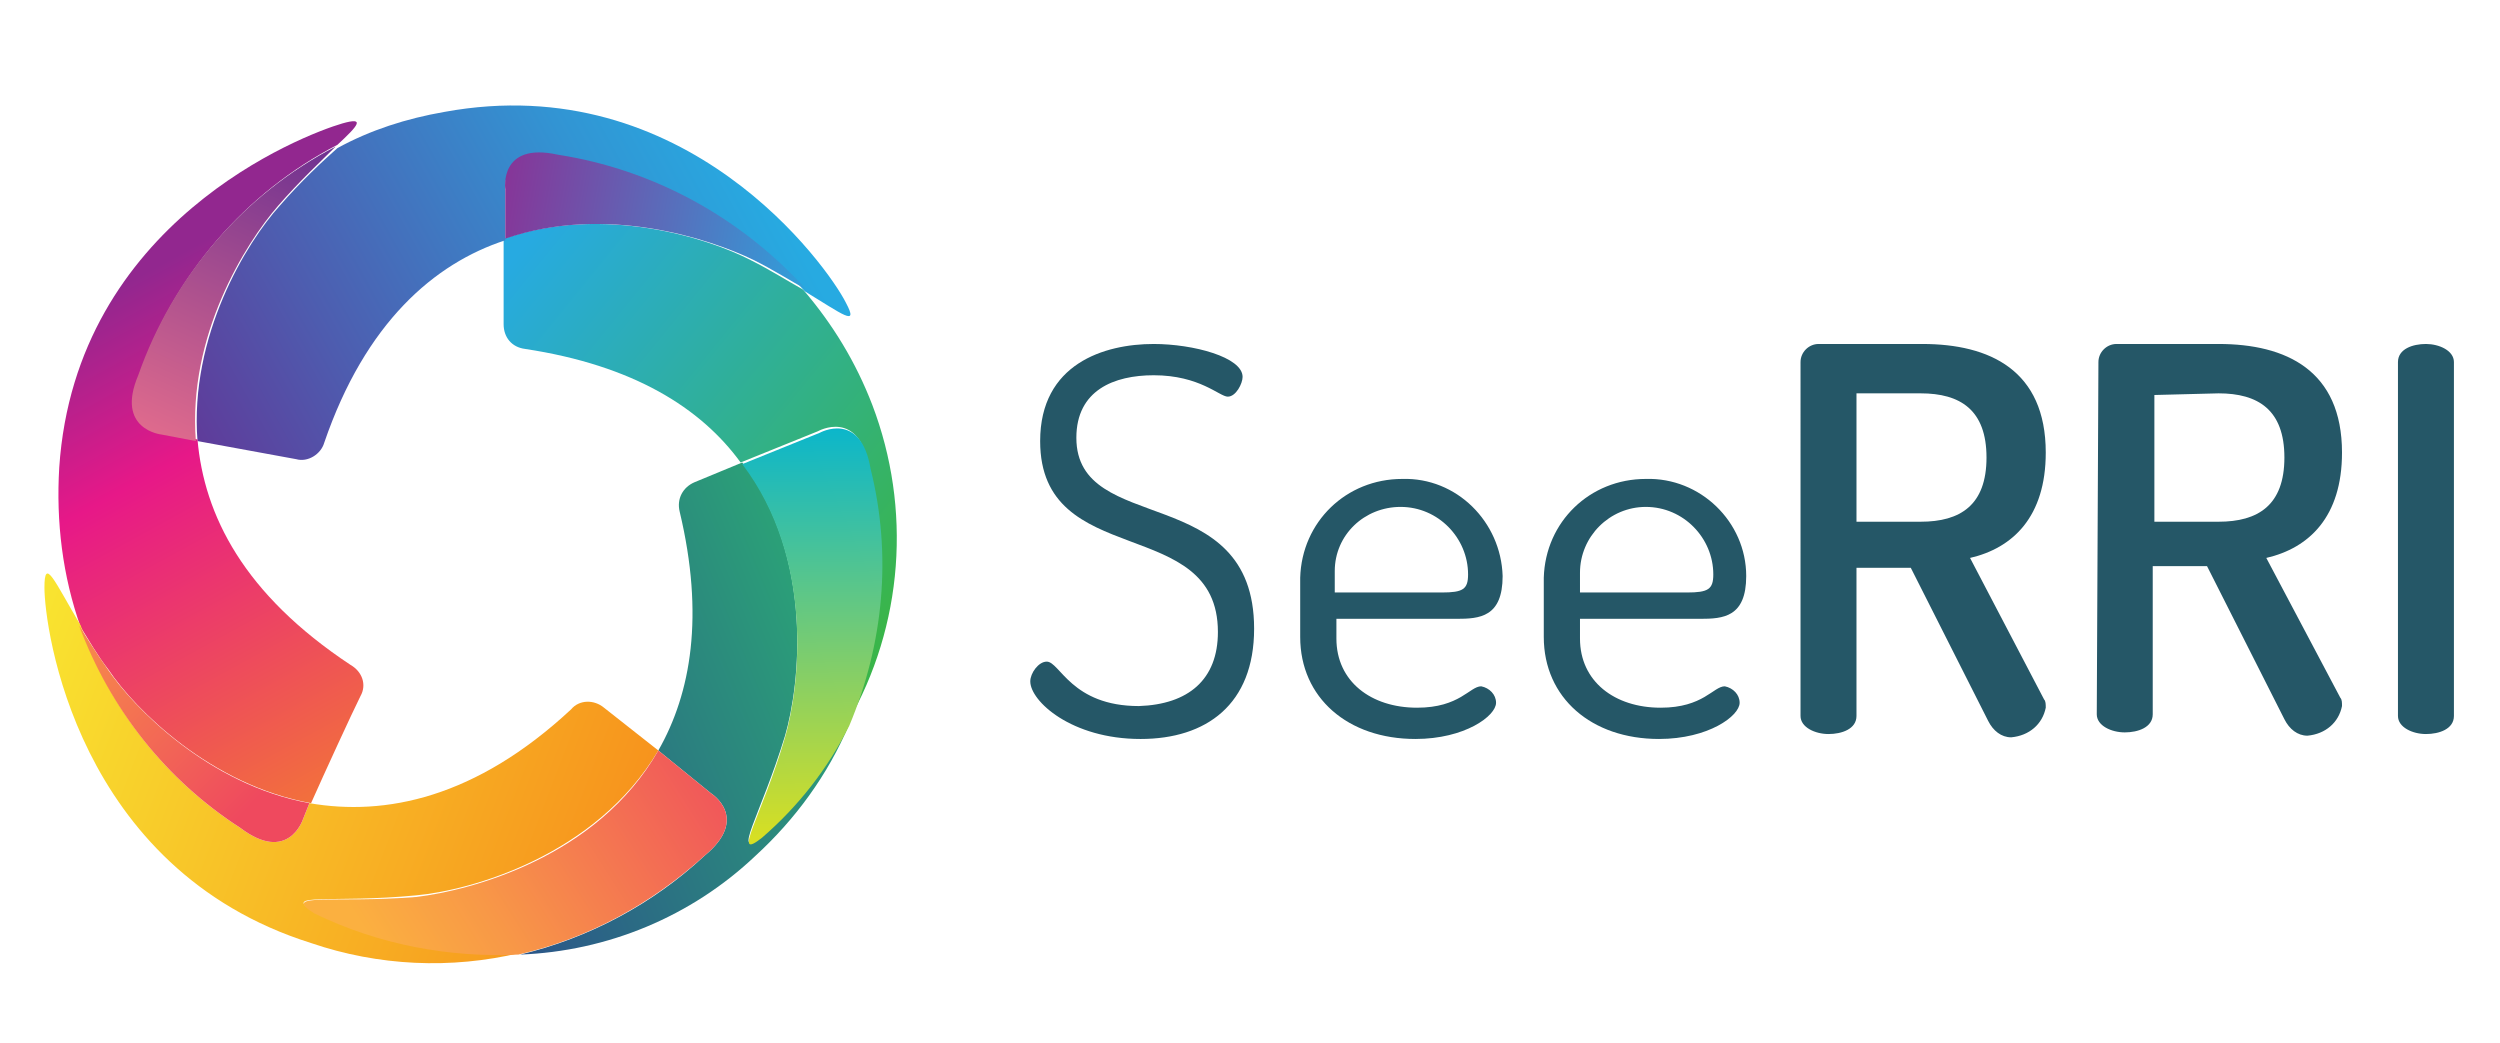
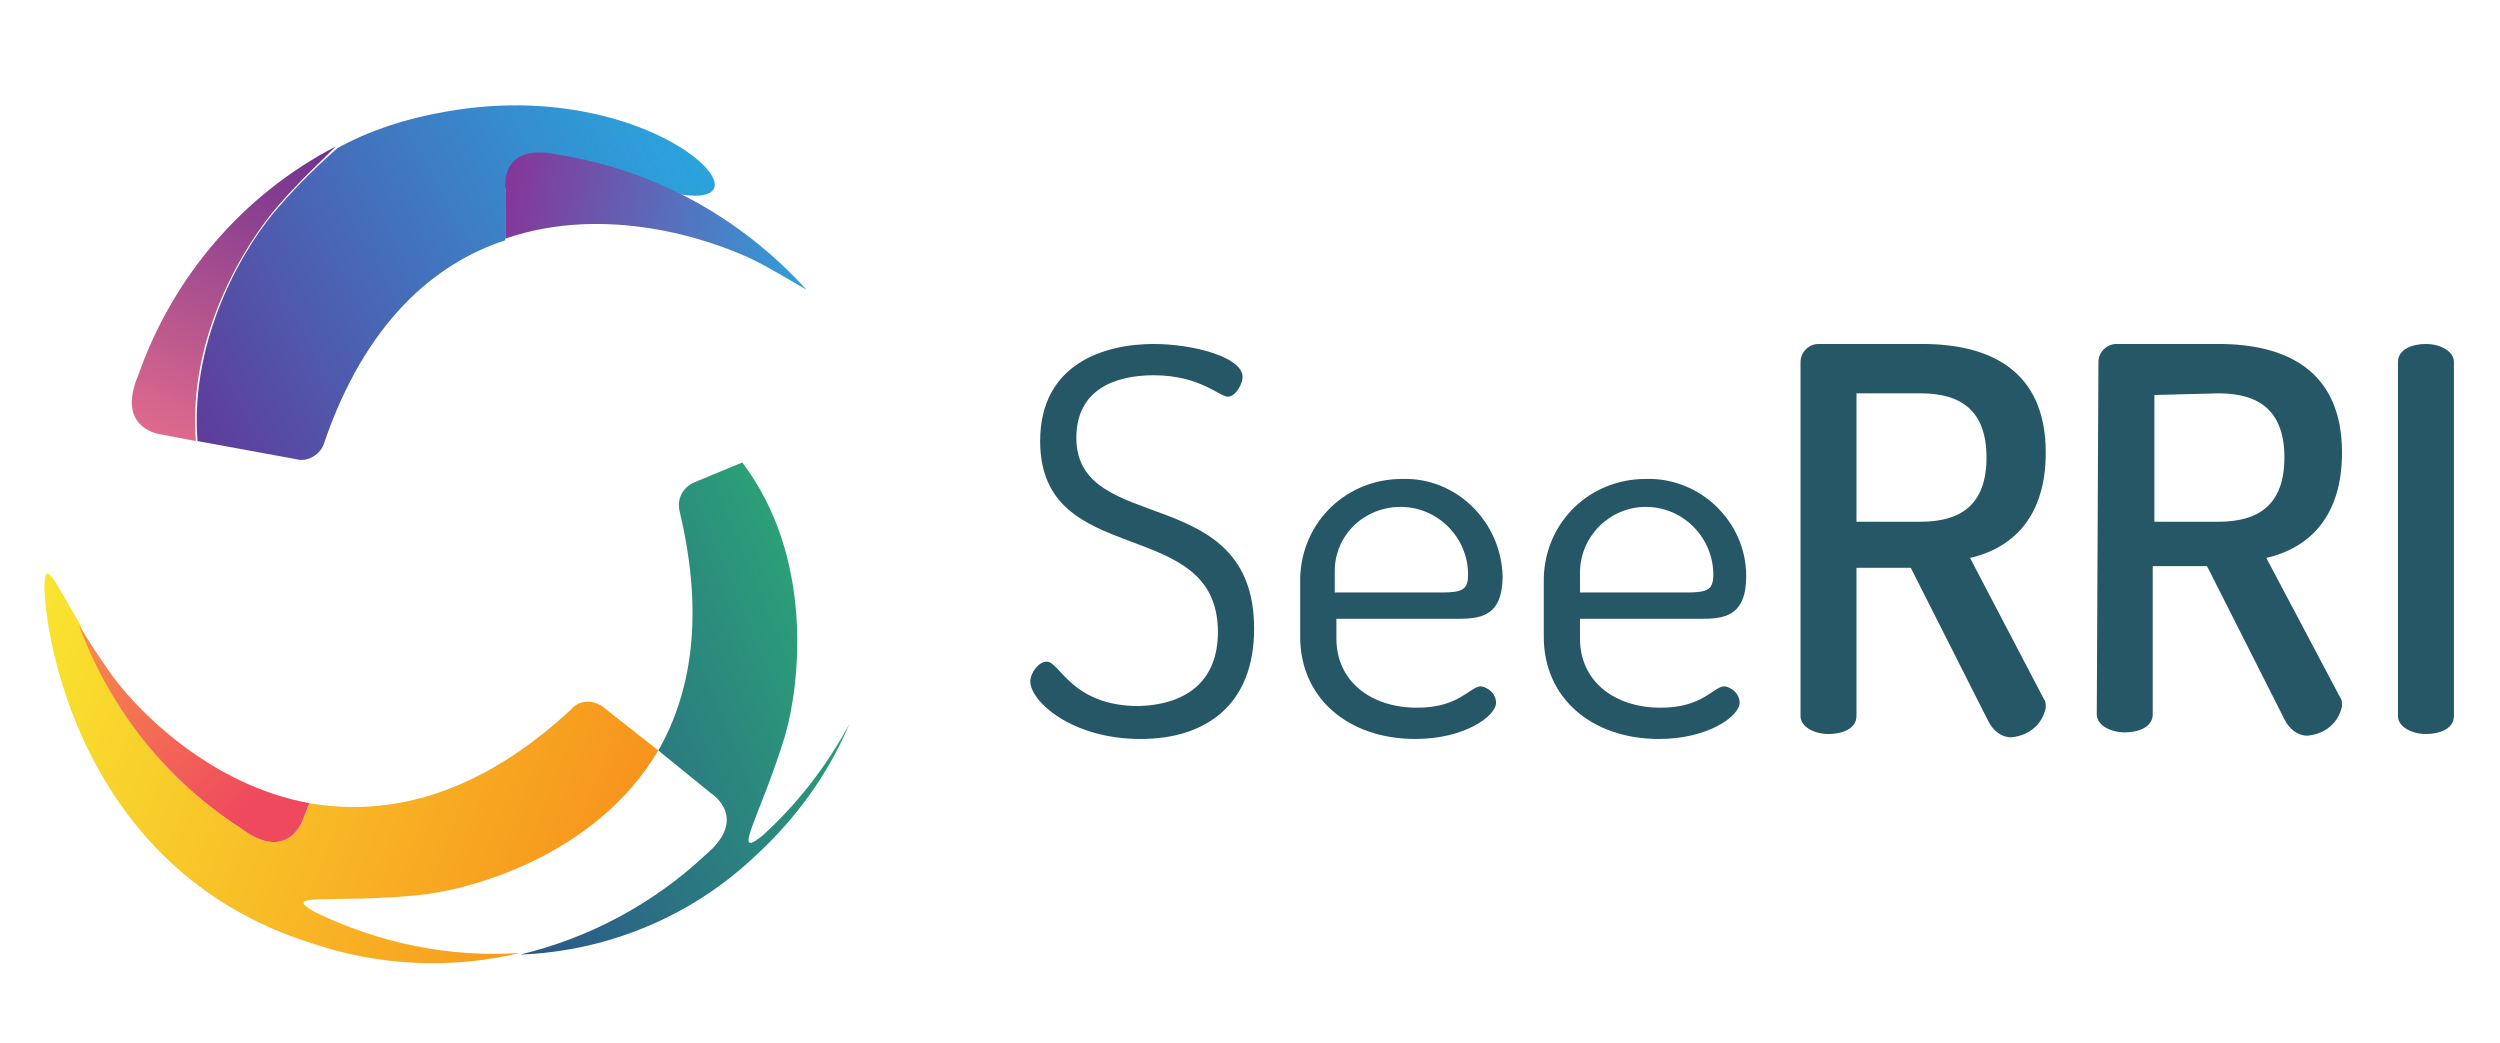
<svg xmlns="http://www.w3.org/2000/svg" version="1.1" id="Layer_1" x="0px" y="0px" viewBox="0 0 151.9 63.4" style="enable-background:new 0 0 151.9 63.4;" xml:space="preserve">
  <style type="text/css">
	.st0{fill:#FFFFFF;}
	.st1{fill:url(#SVGID_1_);}
	.st2{fill:url(#SVGID_2_);}
	.st3{fill:url(#SVGID_3_);}
	.st4{fill:url(#SVGID_4_);}
	.st5{fill:url(#SVGID_5_);}
	.st6{fill:url(#SVGID_6_);}
	.st7{fill:url(#SVGID_7_);}
	.st8{fill:url(#SVGID_8_);}
	.st9{fill:url(#SVGID_9_);}
	.st10{fill:url(#SVGID_10_);}
	.st11{fill:#255767;}
</style>
  <title>header-logo-2</title>
  <g>
    <g id="Capa_1">
      <rect class="st0" width="151.9" height="63.4" />
      <linearGradient id="SVGID_1_" gradientUnits="userSpaceOnUse" x1="520.834" y1="-486.97" x2="562.914" y2="-486.97" gradientTransform="matrix(0.924 -0.383 -0.383 -0.924 -650.246 -197.66)">
        <stop offset="0" style="stop-color:#2B3990" />
        <stop offset="0.23" style="stop-color:#2B518A" />
        <stop offset="0.71" style="stop-color:#2B8E7C" />
        <stop offset="1" style="stop-color:#2BB673" />
      </linearGradient>
      <path class="st1" d="M46.3,50.8c-1.9,1.5-0.1-1.2,1.4-6.1c0.9-3.1,1.8-10.8-2.6-16.6l-2.9,1.2c-0.7,0.3-1.1,1-0.9,1.8    c1.5,6.3,0.7,11-1.3,14.5l3.2,2.6c0,0,2.4,1.5-0.4,3.8c-3.1,2.9-7,5-11.2,6c5.3-0.2,10.4-2.3,14.3-6c2.4-2.2,4.4-4.9,5.7-8    C50.2,46.6,48.4,48.9,46.3,50.8z" />
      <linearGradient id="SVGID_2_" gradientUnits="userSpaceOnUse" x1="640.775" y1="-2684.913" x2="660.865" y2="-2660.733" gradientTransform="matrix(-1.186797e-02 -1 -1 1.186797e-02 -2621.459 707.834)">
        <stop offset="0" style="stop-color:#39B54A" />
        <stop offset="1" style="stop-color:#27AAE1" />
      </linearGradient>
-       <path class="st2" d="M30.6,14.5c0,2,0,4.5,0,5.2c0,0.8,0.5,1.4,1.3,1.5c6.6,1,10.7,3.6,13.1,6.9l4.7-1.9c0,0,2.5-1.4,3.1,2.2    c1.3,5.2,0.8,10.6-1.3,15.5c3.4-5.9,3.9-13,1.5-19.3c-1-2.6-2.4-4.9-4.2-7c-0.9-0.5-2-1.2-3.2-1.8C43.1,14.5,36.7,12.4,30.6,14.5z    " />
      <linearGradient id="SVGID_3_" gradientUnits="userSpaceOnUse" x1="625.117" y1="-2678.654" x2="651.377" y2="-2678.654" gradientTransform="matrix(-1.186797e-02 -1 -1 1.186797e-02 -2621.459 707.834)">
        <stop offset="0" style="stop-color:#D7DF23" />
        <stop offset="1" style="stop-color:#00B4D4" />
      </linearGradient>
-       <path class="st3" d="M52.9,28.5c-0.6-3.6-3.1-2.2-3.1-2.2l-4.7,1.9c4.4,5.8,3.5,13.5,2.6,16.6c-1.4,4.8-3.3,7.6-1.4,6.1    c2.2-1.9,4-4.2,5.3-6.8C53.7,39.1,54.2,33.7,52.9,28.5z" />
      <linearGradient id="SVGID_4_" gradientUnits="userSpaceOnUse" x1="-1688.772" y1="-3460.165" x2="-1656.122" y2="-3433.625" gradientTransform="matrix(-0.985 -0.175 -0.175 0.985 -2224.54 3120.252)">
        <stop offset="0" style="stop-color:#27AAE1" />
        <stop offset="0.22" style="stop-color:#3294D3" />
        <stop offset="0.66" style="stop-color:#4E5CAF" />
        <stop offset="1" style="stop-color:#662D91" />
      </linearGradient>
-       <path class="st4" d="M17,12.5c-2,2.2-5.5,7.9-5,14.3l6,1.1c0.7,0.2,1.5-0.3,1.7-1c2.5-7.3,6.7-10.9,11-12.3c0-1.6,0-3,0-3    s-0.3-2.9,3.2-2.1c5.8,0.9,11.1,3.8,15,8.2c2.3,1.4,3.3,2.2,2.5,0.7C50.3,16.2,41.7,4.1,27,6.8c-2.3,0.4-4.5,1.1-6.5,2.2    C19.6,9.8,18.3,11,17,12.5z" />
+       <path class="st4" d="M17,12.5c-2,2.2-5.5,7.9-5,14.3l6,1.1c0.7,0.2,1.5-0.3,1.7-1c2.5-7.3,6.7-10.9,11-12.3c0-1.6,0-3,0-3    s-0.3-2.9,3.2-2.1c2.3,1.4,3.3,2.2,2.5,0.7C50.3,16.2,41.7,4.1,27,6.8c-2.3,0.4-4.5,1.1-6.5,2.2    C19.6,9.8,18.3,11,17,12.5z" />
      <linearGradient id="SVGID_5_" gradientUnits="userSpaceOnUse" x1="-1697.538" y1="-3455.573" x2="-1673.278" y2="-3455.573" gradientTransform="matrix(-0.985 -0.175 -0.175 0.985 -2224.54 3120.252)">
        <stop offset="0" style="stop-color:#2B3990" />
        <stop offset="1.000000e-02" style="stop-color:#2A51A1" />
        <stop offset="2.000000e-02" style="stop-color:#288ECD" />
        <stop offset="3.000000e-02" style="stop-color:#27AAE1" />
        <stop offset="1" style="stop-color:#92278F" />
      </linearGradient>
      <path class="st5" d="M33.9,9.4c-3.6-0.8-3.2,2.1-3.2,2.1s0,1.4,0,3c6.1-2.1,12.4,0,15.1,1.3c1.2,0.6,2.3,1.3,3.2,1.8    C45,13.2,39.7,10.3,33.9,9.4z" />
      <linearGradient id="SVGID_6_" gradientUnits="userSpaceOnUse" x1="-2918.156" y1="-1459.889" x2="-2892.786" y2="-1426.319" gradientTransform="matrix(-0.41 0.912 0.912 0.41 143.469 3276.67)">
        <stop offset="0" style="stop-color:#92278F" />
        <stop offset="0.26" style="stop-color:#E71888" />
        <stop offset="1" style="stop-color:#F7941D" />
      </linearGradient>
-       <path class="st6" d="M18.9,48.8c0.8-1.8,2.5-5.5,3-6.5c0.4-0.7,0.1-1.5-0.6-1.9c-6.5-4.3-8.9-9.1-9.3-13.7l-2.1-0.4    c0,0-2.9-0.2-1.4-3.6c2.1-6,6.4-11,12-13.9c1.3-1.2,1.7-1.7,0.3-1.3C18.4,8.2,4.6,13.5,3.6,28.4c-0.2,3.3,0.2,6.6,1.3,9.7    c0.5,0.8,1,1.7,1.7,2.6C8.2,43.1,12.8,47.7,18.9,48.8z" />
      <linearGradient id="SVGID_7_" gradientUnits="userSpaceOnUse" x1="-2931.321" y1="-1455.932" x2="-2907.031" y2="-1455.932" gradientTransform="matrix(-0.41 0.912 0.912 0.41 143.469 3276.67)">
        <stop offset="0" style="stop-color:#662D91" />
        <stop offset="1" style="stop-color:#EE728C" />
      </linearGradient>
      <path class="st7" d="M8.4,22.8c-1.4,3.3,1.4,3.6,1.4,3.6l2.1,0.4c-0.5-6.4,3-12,5-14.3c1.3-1.5,2.6-2.7,3.5-3.6    C14.8,11.8,10.5,16.8,8.4,22.8z" />
      <linearGradient id="SVGID_8_" gradientUnits="userSpaceOnUse" x1="-1301.109" y1="223.425" x2="-1260.879" y2="235.765" gradientTransform="matrix(0.79 0.62 0.62 -0.79 886.543 1021.585)">
        <stop offset="0" style="stop-color:#F9ED32" />
        <stop offset="1" style="stop-color:#F7941D" />
      </linearGradient>
      <path class="st8" d="M19.1,55.4c-2.1-1.2,1.1-0.5,6.2-1c3.3-0.3,10.9-2.4,14.7-8.8L36.7,43c-0.6-0.5-1.5-0.5-2,0.1    c-5.8,5.4-11.3,6.5-15.9,5.7l-0.4,1c0,0-0.9,2.7-3.8,0.5c-4.5-2.9-7.9-7.2-9.7-12.3c-1.6-2.7-2.2-4.2-2.2-2.3    c0,2.4,1.9,17.1,16.2,21.6c4.1,1.4,8.5,1.6,12.7,0.6C27.3,58.2,23,57.3,19.1,55.4z" />
      <linearGradient id="SVGID_9_" gradientUnits="userSpaceOnUse" x1="-1268.396" y1="223.853" x2="-1259.856" y2="248.083" gradientTransform="matrix(0.79 0.62 0.62 -0.79 886.543 1021.585)">
        <stop offset="0" style="stop-color:#FBB040" />
        <stop offset="0.27" style="stop-color:#F89847" />
        <stop offset="0.84" style="stop-color:#F15B59" />
        <stop offset="1" style="stop-color:#EF495E" />
      </linearGradient>
-       <path class="st9" d="M42.8,52c2.8-2.3,0.4-3.8,0.4-3.8L40,45.6c-3.7,6.5-11.4,8.5-14.7,8.9c-5,0.4-8.3-0.3-6.2,1    c3.9,1.9,8.2,2.7,12.4,2.5C35.8,57,39.6,54.9,42.8,52z" />
      <linearGradient id="SVGID_10_" gradientUnits="userSpaceOnUse" x1="-1304.143" y1="229.212" x2="-1280.433" y2="226.621" gradientTransform="matrix(0.79 0.62 0.62 -0.79 886.543 1021.585)">
        <stop offset="0" style="stop-color:#FBB040" />
        <stop offset="0.27" style="stop-color:#F89847" />
        <stop offset="0.84" style="stop-color:#F15B59" />
        <stop offset="1" style="stop-color:#EF495E" />
      </linearGradient>
      <path class="st10" d="M14.6,50.3c2.9,2.2,3.8-0.5,3.8-0.5l0.4-1c-6.1-1.1-10.7-5.8-12.3-8.2c-0.7-1-1.2-1.8-1.7-2.6    C6.7,43.1,10.1,47.4,14.6,50.3z" />
      <path class="st11" d="M74,38.4c0-7.2-10.8-3.7-10.8-11.6c0-4.7,3.9-5.9,6.9-5.9c2.4,0,5.4,0.8,5.4,2c0,0.4-0.4,1.2-0.9,1.2    s-1.7-1.3-4.5-1.3c-2.4,0-4.7,0.9-4.7,3.8c0,6,10.8,2.6,10.8,11.6c0,4.6-2.9,6.7-6.9,6.7c-4.2,0-6.7-2.3-6.7-3.5    c0-0.5,0.5-1.2,1-1.2c0.8,0,1.5,2.7,5.6,2.7C72.2,42.8,74,41.3,74,38.4z" />
      <path class="st11" d="M91.3,35c0,2.5-1.4,2.6-2.8,2.6h-7.3v1.2c0,2.6,2.1,4.2,4.9,4.2c2.6,0,3.2-1.3,3.9-1.3    c0.5,0.1,0.9,0.5,0.9,1c0,0.8-1.9,2.2-4.9,2.2c-4.1,0-7-2.5-7-6.2v-3.6c0.1-3.4,2.8-6,6.2-6C88.5,29,91.2,31.7,91.3,35    C91.3,35,91.3,35,91.3,35z M87.6,36c1.3,0,1.6-0.2,1.6-1.1c0-2.2-1.8-4.1-4.1-4.1c-2.2,0-4,1.7-4,3.9c0,0,0,0,0,0.1V36H87.6z" />
      <path class="st11" d="M106.1,35c0,2.5-1.4,2.6-2.8,2.6H96v1.2c0,2.6,2.1,4.2,4.9,4.2c2.6,0,3.2-1.3,3.9-1.3c0.5,0.1,0.9,0.5,0.9,1    c0,0.8-1.9,2.2-4.9,2.2c-4.1,0-7-2.5-7-6.2v-3.6c0.1-3.4,2.8-6,6.2-6C103.3,29,106.1,31.7,106.1,35C106.1,35,106.1,35,106.1,35z     M102.5,36c1.3,0,1.6-0.2,1.6-1.1c0-2.2-1.8-4.1-4.1-4.1c-2.2,0-4,1.8-4,4V36H102.5z" />
      <path class="st11" d="M109.4,22c0-0.6,0.5-1.1,1.1-1.1c0,0,0,0,0.1,0h6.2c4.1,0,7.5,1.6,7.5,6.6c0,3.9-2,5.8-4.6,6.4l4.5,8.6    c0.1,0.1,0.1,0.3,0.1,0.5c-0.2,1-1,1.7-2.1,1.8c-0.6,0-1.1-0.4-1.4-1l-4.7-9.3h-3.3v9c0,0.8-0.9,1.1-1.7,1.1s-1.7-0.4-1.7-1.1V22z     M112.8,24v7.7h3.9c2.4,0,4-1,4-3.9s-1.6-3.9-4-3.9H112.8z" />
      <path class="st11" d="M127.5,22c0-0.6,0.5-1.1,1.1-1.1c0,0,0,0,0,0h6.2c4.1,0,7.5,1.6,7.5,6.6c0,3.9-2,5.8-4.6,6.4l4.5,8.5    c0.1,0.1,0.1,0.3,0.1,0.5c-0.2,1-1,1.7-2.1,1.8c-0.6,0-1.1-0.4-1.4-1l-4.7-9.3h-3.3v9c0,0.8-0.9,1.1-1.7,1.1s-1.7-0.4-1.7-1.1    L127.5,22z M130.9,24v7.7h3.9c2.4,0,4-1,4-3.9s-1.6-3.9-4-3.9L130.9,24z" />
      <path class="st11" d="M145.7,22c0-0.8,0.9-1.1,1.7-1.1s1.7,0.4,1.7,1.1v21.5c0,0.8-0.9,1.1-1.7,1.1s-1.7-0.4-1.7-1.1L145.7,22z" />
    </g>
  </g>
</svg>